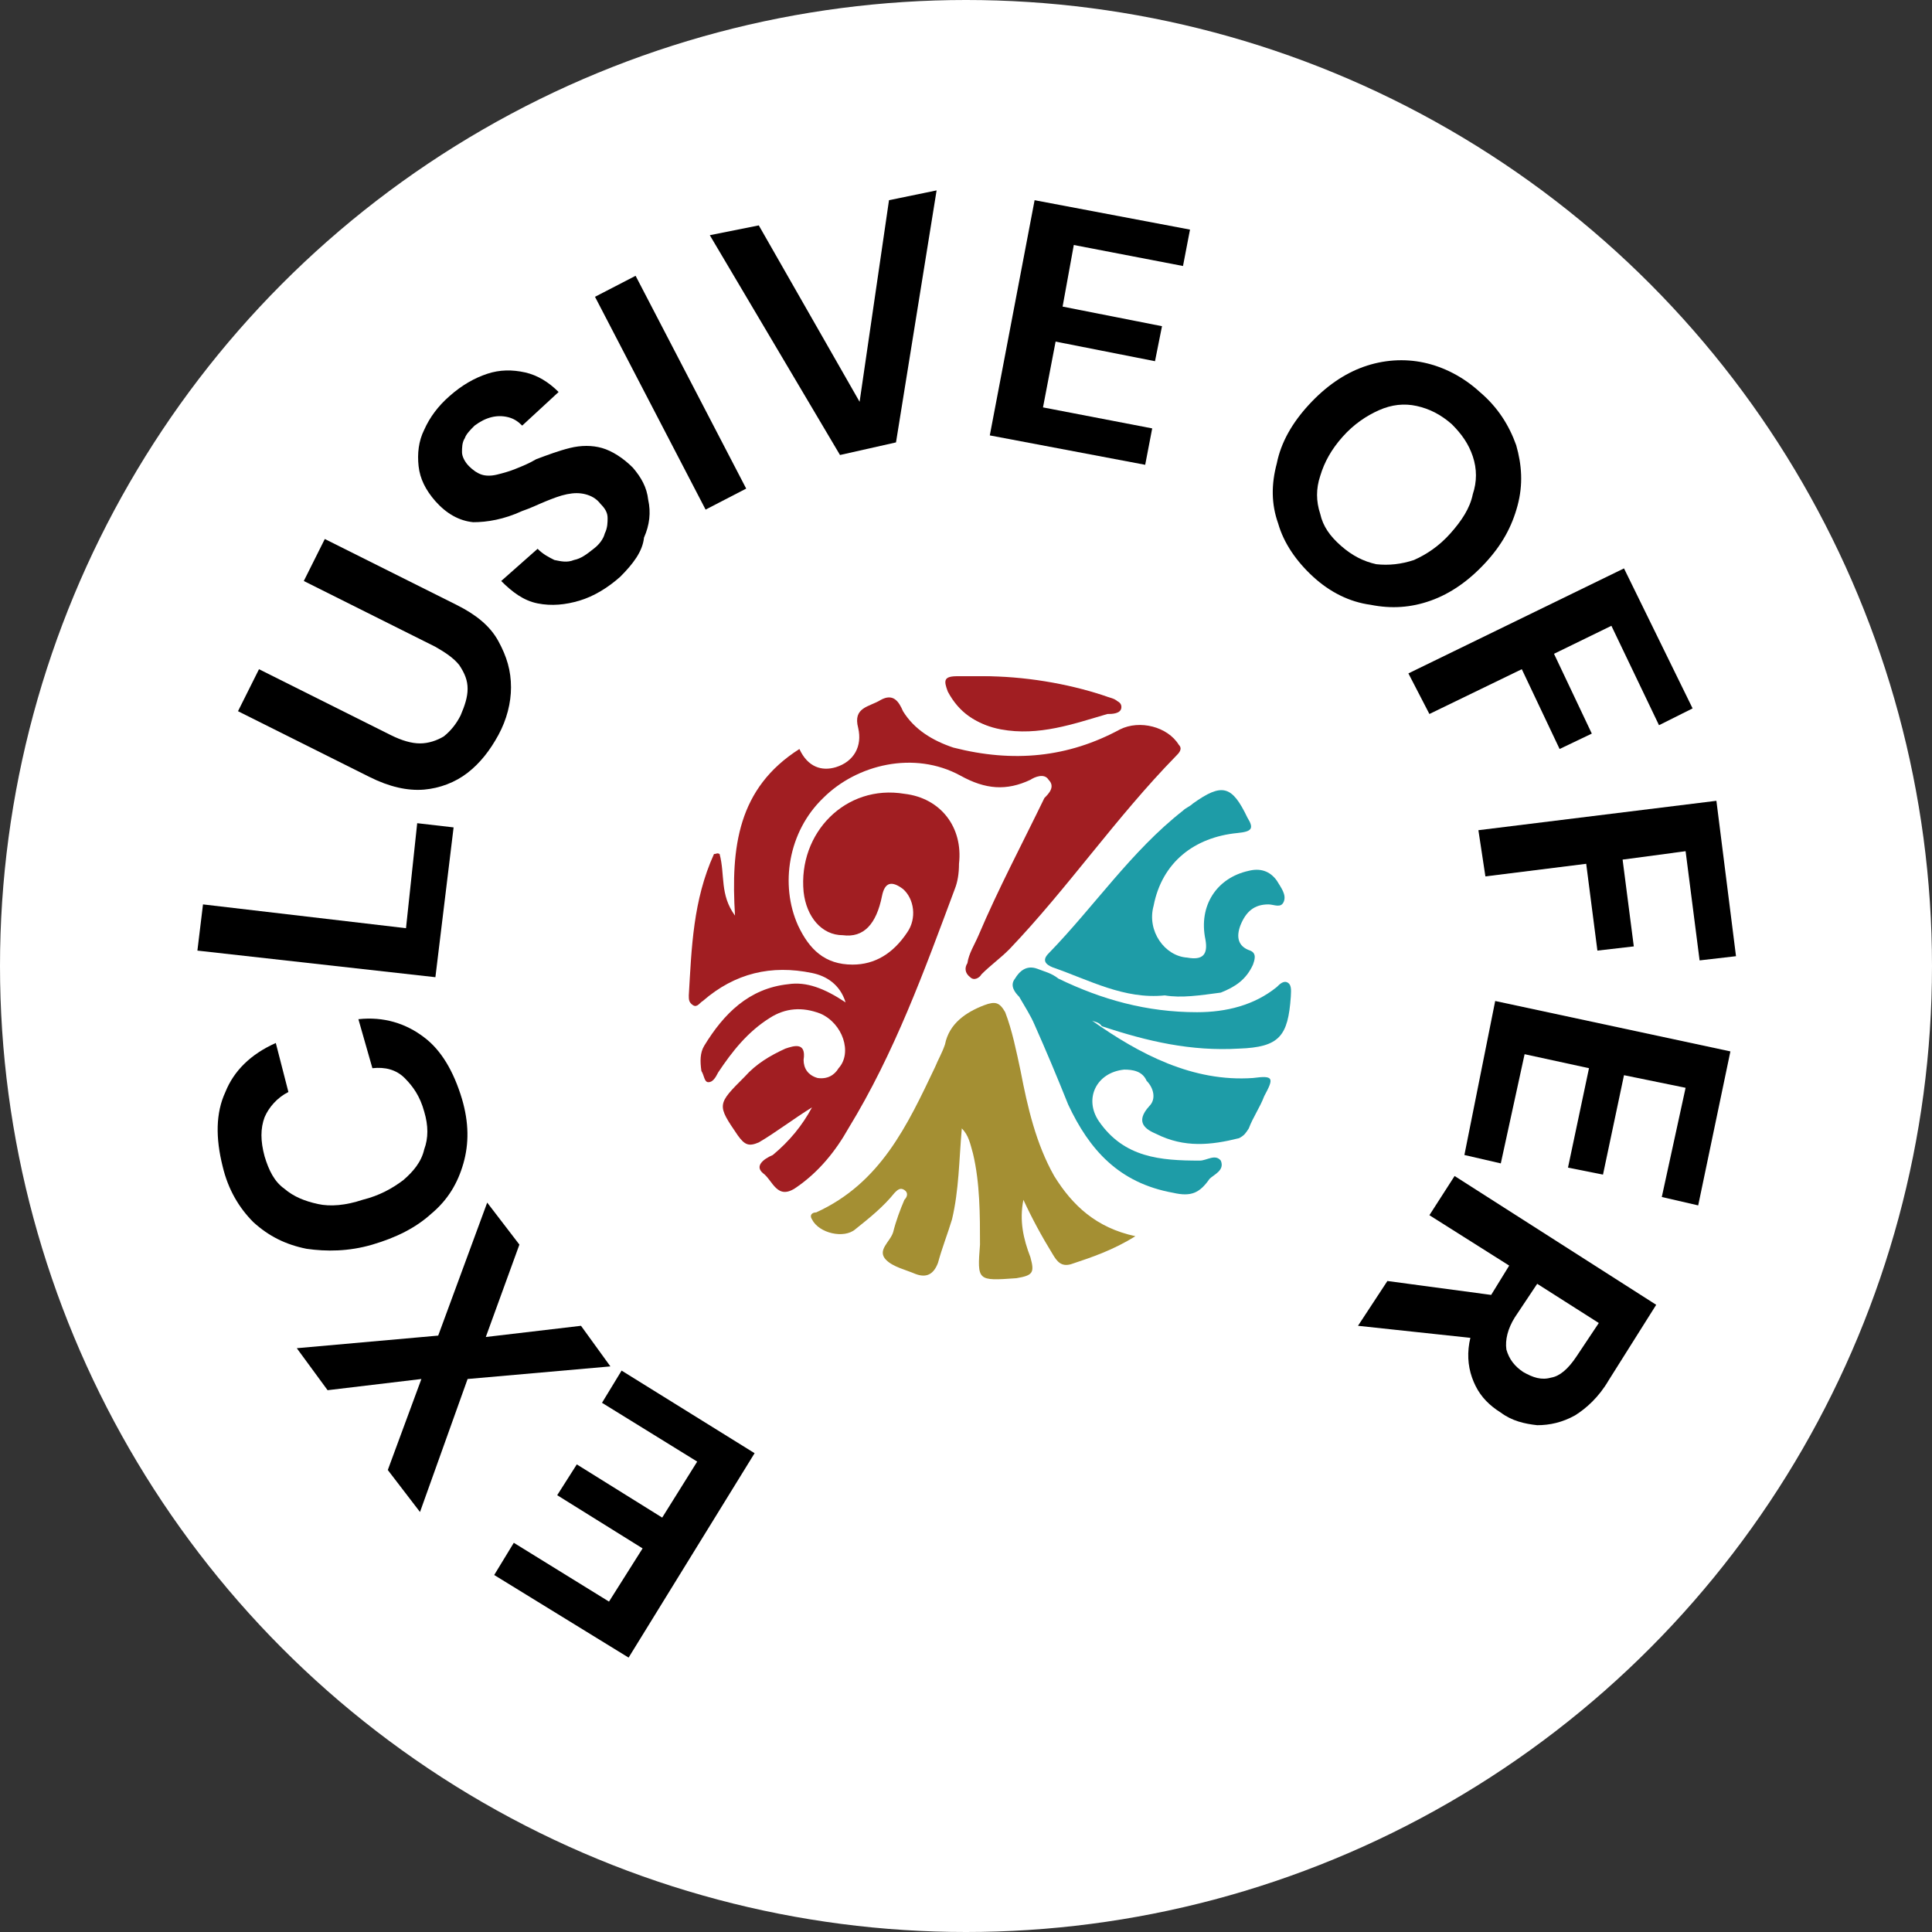
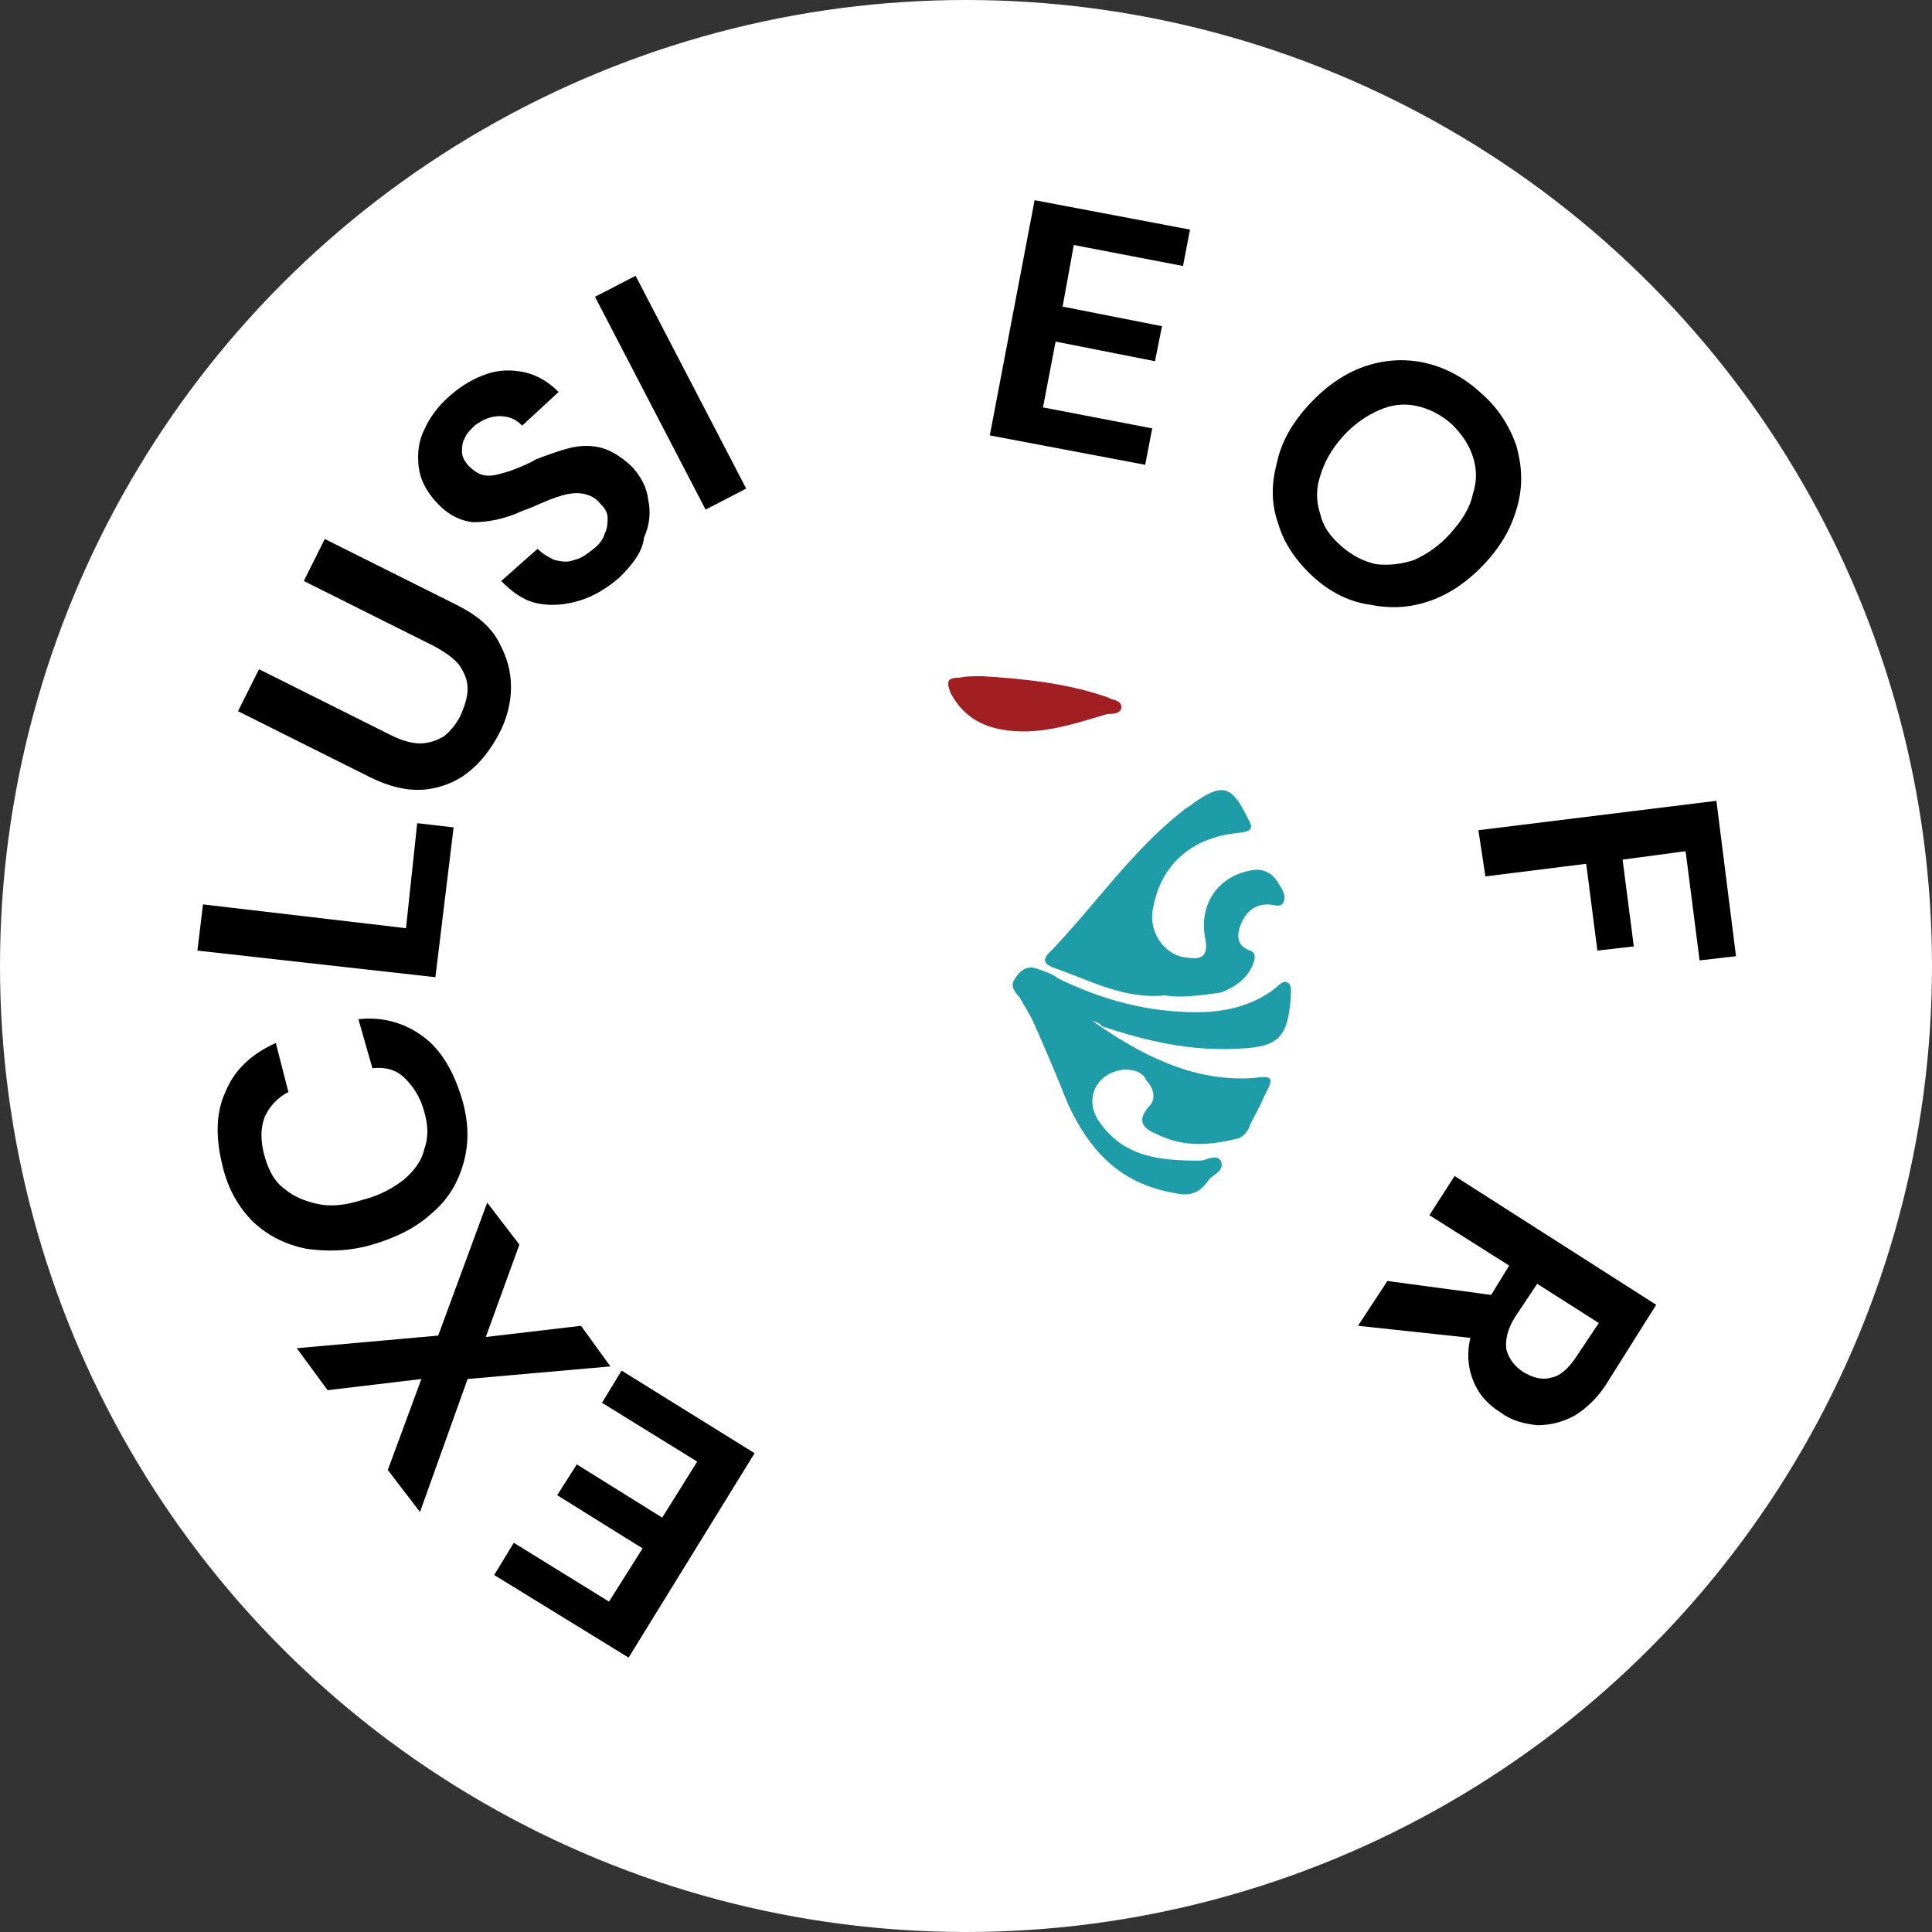
<svg xmlns="http://www.w3.org/2000/svg" version="1.1" id="Layer_1" x="0px" y="0px" viewBox="0 0 138 138" style="enable-background:new 0 0 138 138;" xml:space="preserve">
  <rect x="0" y="0" width="138" height="138" fill="#333333" stroke="none" />
  <style type="text/css">
	.st0{fill:#FFFFFF;}
	.st1{fill:#A11E22;}
	.st2{fill:#A48F33;}
	.st3{fill:#1E9CA7;}
</style>
  <g>
    <circle id="bg" class="st0" cx="69" cy="69" r="69" />
    <g>
      <path d="M53.9,103.8l-9,14.6l-9.6-5.9l1.4-2.3l6.8,4.2l2.4-3.8l-6.1-3.8l1.4-2.2l6.1,3.8l2.5-4l-6.8-4.2l1.4-2.3L53.9,103.8z" />
      <path d="M43.6,97.6l-10.2,0.9L30,108l-2.3-3l2.4-6.5l-6.7,0.8l-2.2-3l10.1-0.9l3.5-9.5l2.3,3l-2.4,6.6l6.8-0.8L43.6,97.6z" />
      <path d="M33,78.5c0.5,1.7,0.5,3.2,0.1,4.6c-0.4,1.4-1.1,2.6-2.3,3.6c-1.1,1-2.5,1.7-4.2,2.2c-1.7,0.5-3.3,0.5-4.7,0.3    c-1.5-0.3-2.7-0.9-3.8-1.9c-1-1-1.8-2.3-2.2-4c-0.5-2-0.5-3.8,0.2-5.3c0.6-1.5,1.8-2.7,3.6-3.5l0.9,3.5c-0.8,0.4-1.4,1.1-1.7,1.8    c-0.3,0.8-0.3,1.7,0,2.8c0.3,1,0.7,1.8,1.4,2.3c0.7,0.6,1.5,0.9,2.4,1.1s2,0.1,3.2-0.3c1.2-0.3,2.1-0.8,2.9-1.4    c0.7-0.6,1.3-1.3,1.5-2.2c0.3-0.8,0.3-1.7,0-2.7c-0.3-1.1-0.8-1.8-1.4-2.4s-1.4-0.8-2.3-0.7l-1-3.5c1.8-0.2,3.4,0.3,4.7,1.3    C31.5,75,32.4,76.5,33,78.5z" />
      <path d="M31.1,69.8l-17-1.9l0.4-3.3L29,66.3l0.8-7.5l2.6,0.3L31.1,69.8z" />
      <path d="M35.6,52.5c-0.6,1.1-1.3,2-2.2,2.7c-0.9,0.7-2,1.1-3.1,1.2c-1.2,0.1-2.5-0.2-3.9-0.9L17,50.8l1.5-3l9.4,4.7    c0.8,0.4,1.5,0.6,2.1,0.6c0.6,0,1.2-0.2,1.7-0.5c0.5-0.4,0.9-0.9,1.2-1.5c0.3-0.7,0.5-1.3,0.5-1.9c0-0.6-0.2-1.1-0.6-1.7    c-0.4-0.5-1-0.9-1.7-1.3l-9.4-4.7l1.5-3l9.4,4.7c1.4,0.7,2.4,1.5,3,2.6s0.9,2.1,0.9,3.3C36.5,50.2,36.2,51.4,35.6,52.5z" />
      <path d="M44.3,41.2c-0.9,0.8-1.9,1.4-2.9,1.7c-1,0.3-2,0.4-3,0.2c-1-0.2-1.8-0.8-2.6-1.6l2.6-2.3c0.4,0.4,0.8,0.6,1.2,0.8    c0.5,0.1,0.9,0.2,1.4,0c0.5-0.1,0.9-0.4,1.4-0.8c0.4-0.3,0.7-0.7,0.8-1.1c0.2-0.4,0.2-0.8,0.2-1.1c0-0.4-0.2-0.7-0.5-1    c-0.3-0.4-0.7-0.6-1.1-0.7c-0.4-0.1-0.8-0.1-1.3,0s-1,0.3-1.5,0.5s-1.1,0.5-1.7,0.7c-1.3,0.6-2.5,0.8-3.5,0.8    c-1-0.1-1.9-0.6-2.7-1.5c-0.7-0.8-1.1-1.6-1.2-2.5c-0.1-0.9,0-1.8,0.4-2.6c0.4-0.9,1-1.7,1.8-2.4c0.9-0.8,1.8-1.3,2.7-1.6    c0.9-0.3,1.8-0.3,2.7-0.1c0.9,0.2,1.7,0.7,2.4,1.4l-2.6,2.4c-0.3-0.3-0.6-0.5-1-0.6c-0.4-0.1-0.8-0.1-1.2,0    c-0.4,0.1-0.8,0.3-1.2,0.6c-0.3,0.3-0.6,0.6-0.7,0.9c-0.2,0.3-0.2,0.7-0.2,1c0,0.3,0.2,0.7,0.5,1c0.3,0.3,0.6,0.5,0.9,0.6    c0.3,0.1,0.7,0.1,1.1,0c0.4-0.1,0.8-0.2,1.3-0.4c0.5-0.2,1-0.4,1.5-0.7c0.8-0.3,1.6-0.6,2.4-0.8c0.8-0.2,1.6-0.2,2.3,0    c0.7,0.2,1.5,0.7,2.2,1.4c0.6,0.7,1,1.4,1.1,2.3c0.2,0.9,0.1,1.8-0.3,2.7C45.9,39.4,45.2,40.3,44.3,41.2z" />
      <path d="M50.4,36.4l-7.9-15.2l2.9-1.5l7.9,15.2L50.4,36.4z" />
-       <path d="M60,32.5l-9.3-15.7l3.5-0.7l7.2,12.6l2.1-14.4l3.4-0.7l-2.9,18L60,32.5z" />
      <path d="M70.7,31.1l3.2-16.8L85,16.4L84.5,19l-7.8-1.5l-0.8,4.4l7.1,1.4l-0.5,2.5l-7.1-1.4l-0.9,4.7l7.8,1.5l-0.5,2.6L70.7,31.1z" />
      <path d="M93.8,41.2c-1.2-1.1-2.1-2.4-2.5-3.8c-0.5-1.4-0.5-2.8-0.1-4.3c0.3-1.5,1.1-2.9,2.3-4.2c1.2-1.3,2.5-2.2,3.9-2.7    c1.4-0.5,2.9-0.6,4.3-0.3c1.4,0.3,2.8,1,4,2.1c1.3,1.1,2.1,2.4,2.6,3.8c0.4,1.4,0.5,2.8,0.1,4.3c-0.4,1.5-1.1,2.8-2.3,4.1    s-2.5,2.2-3.9,2.7c-1.4,0.5-2.8,0.6-4.3,0.3C96.4,43,95,42.3,93.8,41.2z M95.8,39c0.8,0.7,1.6,1.1,2.5,1.3c0.9,0.1,1.8,0,2.7-0.3    c0.9-0.4,1.8-1,2.6-1.9c0.8-0.9,1.4-1.8,1.6-2.8c0.3-0.9,0.3-1.8,0-2.7c-0.3-0.9-0.8-1.6-1.5-2.3c-0.8-0.7-1.6-1.1-2.5-1.3    s-1.8-0.1-2.7,0.3c-0.9,0.4-1.8,1-2.6,1.9c-0.8,0.9-1.3,1.8-1.6,2.8c-0.3,0.9-0.3,1.8,0,2.7C94.5,37.6,95,38.3,95.8,39z" />
-       <path d="M100.6,48.1l15.4-7.5l4.9,10l-2.4,1.2l-3.4-7.1l-4.1,2l2.7,5.7l-2.3,1.1l-2.7-5.7l-6.6,3.2L100.6,48.1z" />
      <path d="M105.6,59.3l17-2.1l1.4,11.1l-2.6,0.3l-1-7.8l-4.5,0.6l0.8,6.2l-2.6,0.3l-0.8-6.2l-7.2,0.9L105.6,59.3z" />
-       <path d="M106.8,71.5l16.8,3.6l-2.3,11l-2.6-0.6l1.7-7.8l-4.4-0.9l-1.5,7.1l-2.5-0.5l1.5-7.1l-4.6-1l-1.7,7.8l-2.6-0.6L106.8,71.5z    " />
      <path d="M99.1,91.5l8.2,1.1l-1.9,3l-8.4-0.9L99.1,91.5z M103.9,84l14.4,9.2l-3.4,5.4c-0.7,1.2-1.6,2-2.4,2.5    c-0.9,0.5-1.8,0.7-2.7,0.7c-0.9-0.1-1.8-0.3-2.6-0.9c-0.8-0.5-1.4-1.1-1.8-1.9c-0.4-0.8-0.6-1.7-0.5-2.7c0.1-1,0.5-2.1,1.3-3.3    l1.6-2.6l-5.7-3.6L103.9,84z M109.8,91.7l-1.6,2.4c-0.5,0.8-0.7,1.6-0.6,2.3c0.2,0.7,0.6,1.2,1.2,1.6c0.7,0.4,1.3,0.6,2,0.4    c0.6-0.1,1.2-0.6,1.8-1.5l1.6-2.4L109.8,91.7z" />
    </g>
    <g>
      <g>
        <g>
          <g>
-             <path class="st1" d="M58,79.1c-0.7,1.3-1.6,2.4-2.8,3.4c-0.7,0.3-1.3,0.8-0.7,1.3c0.7,0.5,1,2,2.4,1c1.6-1.1,2.8-2.6,3.7-4.2       c3.3-5.4,5.4-11.2,7.6-17.1c0.2-0.5,0.3-1.1,0.3-1.8c0.3-2.6-1.3-4.7-3.9-5c-4.2-0.7-7.6,2.8-7.2,7c0.2,1.8,1.3,3.1,2.8,3.1       c1.5,0.2,2.4-0.8,2.8-2.8c0.2-1,0.7-1.1,1.5-0.5c0.8,0.7,1,2.1,0.3,3.1c-1,1.5-2.3,2.3-3.9,2.3c-2,0-3.1-1.1-3.9-2.8       c-1.3-2.9-0.7-6.7,1.8-9.1c2.4-2.4,6.5-3.4,9.8-1.6c1.8,1,3.3,1.1,5,0.3c0.3-0.2,1-0.5,1.3,0c0.5,0.5,0,1-0.3,1.3       c-1.6,3.3-3.3,6.5-4.7,9.8c-0.3,0.7-0.7,1.3-0.8,2c-0.2,0.3-0.2,0.7,0.2,1c0.3,0.3,0.7,0,0.8-0.2c0.7-0.7,1.3-1.1,2-1.8       c4.2-4.4,7.6-9.4,11.9-13.8c0.2-0.2,0.5-0.5,0.2-0.8c-0.8-1.3-2.8-1.8-4.2-1.1c-3.7,2-7.6,2.4-11.9,1.3       c-1.5-0.5-2.8-1.3-3.6-2.6c-0.3-0.7-0.7-1.3-1.6-0.8c-0.8,0.5-2,0.5-1.6,2c0.3,1.3-0.3,2.4-1.6,2.8c-1,0.3-2,0-2.6-1.3       c-4.4,2.8-4.9,7-4.6,11.9c-1.1-1.5-0.7-2.9-1.1-4.4C51.2,60.9,51.2,61,51,61c-1.5,3.3-1.6,6.7-1.8,10.1c0,0.3,0,0.5,0.3,0.7       s0.5-0.2,0.7-0.3c2.3-2,4.9-2.6,7.8-2c1,0.2,2,0.8,2.4,2.1c-1.5-1-2.8-1.5-4.1-1.3c-2.8,0.3-4.6,2.1-6,4.4       c-0.3,0.5-0.3,1.1-0.2,1.8c0.2,0.3,0.2,0.8,0.5,0.8s0.5-0.3,0.7-0.7c1-1.5,2.1-2.9,3.7-3.9c1.1-0.7,2.3-0.8,3.6-0.3       c1.6,0.7,2.3,2.8,1.3,3.9c-0.3,0.5-0.8,0.8-1.5,0.7c-0.7-0.2-1-0.7-1-1.3c0.2-1.3-0.7-1-1.3-0.8c-1.1,0.5-2.1,1.1-2.9,2       c-2,2-2,2-0.5,4.2c0.5,0.7,0.8,0.8,1.5,0.5C55.4,80.9,56.7,79.9,58,79.1z M70.2,48.3c-0.7,0-1.3,0-1.8,0c-1,0-1,0.3-0.7,1.1       c0.8,1.5,2,2.3,3.6,2.6c2.8,0.5,5.2-0.5,7.6-1.1c0.3-0.2,1,0,1-0.5s-0.5-0.5-1-0.7C76.2,48.8,73.1,48.3,70.2,48.3z" />
            <g>
-               <path class="st2" d="M81.1,88.3c-1.6,1-3.1,1.5-4.6,2c-0.7,0.2-1-0.2-1.3-0.7c-0.8-1.3-1.5-2.6-2.1-3.9        c-0.3,1.5,0,2.8,0.5,4.1c0.3,1.1,0.2,1.3-1,1.5c-2.8,0.2-2.8,0.2-2.6-2.4c0-2.1,0-4.4-0.5-6.5c-0.2-0.7-0.3-1.3-0.8-1.8        c-0.2,2.3-0.2,4.4-0.7,6.5c-0.3,1-0.7,2-1,3.1c-0.3,0.8-0.8,1.1-1.6,0.8c-0.7-0.3-1.6-0.5-2.1-1c-0.7-0.7,0.3-1.3,0.5-2        c0.2-0.8,0.5-1.6,0.8-2.3c0.2-0.2,0.3-0.5,0-0.7c-0.3-0.2-0.5,0-0.7,0.2c-0.8,1-1.8,1.8-2.8,2.6c-0.8,0.7-2.6,0.3-3.1-0.7        c-0.2-0.3,0-0.5,0.3-0.5c4.6-2.1,6.5-6.2,8.5-10.4c0.2-0.5,0.5-1,0.7-1.6c0.3-1.5,1.5-2.3,2.8-2.8c0.8-0.3,1.1-0.2,1.5,0.5        c0.5,1.3,0.8,2.8,1.1,4.2c0.5,2.6,1.1,5.2,2.4,7.5C76.6,86.1,78.3,87.7,81.1,88.3z" />
-             </g>
+               </g>
            <g>
              <path class="st3" d="M78,72.9c3.4,2.4,7.2,4.4,11.5,4.1c1.5-0.2,1.5,0,0.8,1.3c-0.3,0.8-0.8,1.5-1.1,2.3        c-0.2,0.3-0.3,0.5-0.7,0.7c-2,0.5-3.9,0.7-5.9-0.3c-0.7-0.3-1.6-0.8-0.5-2c0.5-0.5,0.3-1.3-0.2-1.8c-0.3-0.7-1-0.8-1.6-0.8        c-2,0.2-2.9,2.1-1.8,3.7c1.8,2.6,4.4,2.8,7.2,2.8c0.5,0,1.1-0.5,1.5,0c0.3,0.7-0.5,1-0.8,1.3c-0.7,1-1.3,1.3-2.6,1        c-3.9-0.7-6-3.1-7.5-6.3c-0.8-2-1.6-3.9-2.4-5.7c-0.3-0.7-0.7-1.3-1.1-2c-0.3-0.3-0.7-0.8-0.3-1.3c0.3-0.5,0.8-1,1.6-0.7        c0.5,0.2,1,0.3,1.5,0.7c3.1,1.5,6.3,2.4,9.9,2.4c2.1,0,4.1-0.5,5.7-1.8c0.2-0.2,0.5-0.5,0.8-0.3c0.3,0.2,0.2,0.7,0.2,1        c-0.2,2.8-0.8,3.6-3.7,3.7c-3.4,0.2-6.5-0.5-9.8-1.6C78.5,73,78.2,73,78,72.9z" />
            </g>
            <g>
              <path class="st3" d="M83.2,71.1c-2.9,0.3-5.4-1.1-8-2c-0.5-0.2-0.8-0.5-0.3-1c3.3-3.4,5.9-7.3,9.6-10.2        c0.2-0.2,0.5-0.3,0.7-0.5c2.1-1.5,2.8-1.3,3.9,1c0.5,0.8,0.3,1-0.7,1.1c-3.1,0.3-5.4,2.1-6,5.2c-0.5,1.8,0.8,3.6,2.4,3.7        c1.1,0.2,1.5-0.2,1.3-1.3c-0.5-2.4,0.8-4.4,3.1-4.9c0.8-0.2,1.5,0,2,0.7c0.3,0.5,0.7,1,0.5,1.5c-0.2,0.5-0.7,0.2-1.1,0.2        c-1,0-1.6,0.5-2,1.5c-0.3,0.8-0.2,1.5,0.7,1.8c0.5,0.2,0.3,0.7,0.2,1c-0.5,1.1-1.3,1.6-2.3,2C85.7,71.1,84.4,71.3,83.2,71.1z" />
            </g>
            <path class="st1" d="M70.2,48.3c3.1,0.2,6,0.5,8.9,1.5c0.3,0.2,1,0.2,1,0.7s-0.7,0.5-1,0.5c-2.4,0.7-4.9,1.6-7.6,1.1       c-1.6-0.3-2.8-1.1-3.6-2.6c-0.3-0.8-0.3-1.1,0.7-1.1C68.9,48.3,69.6,48.3,70.2,48.3z" />
          </g>
        </g>
      </g>
    </g>
  </g>
</svg>